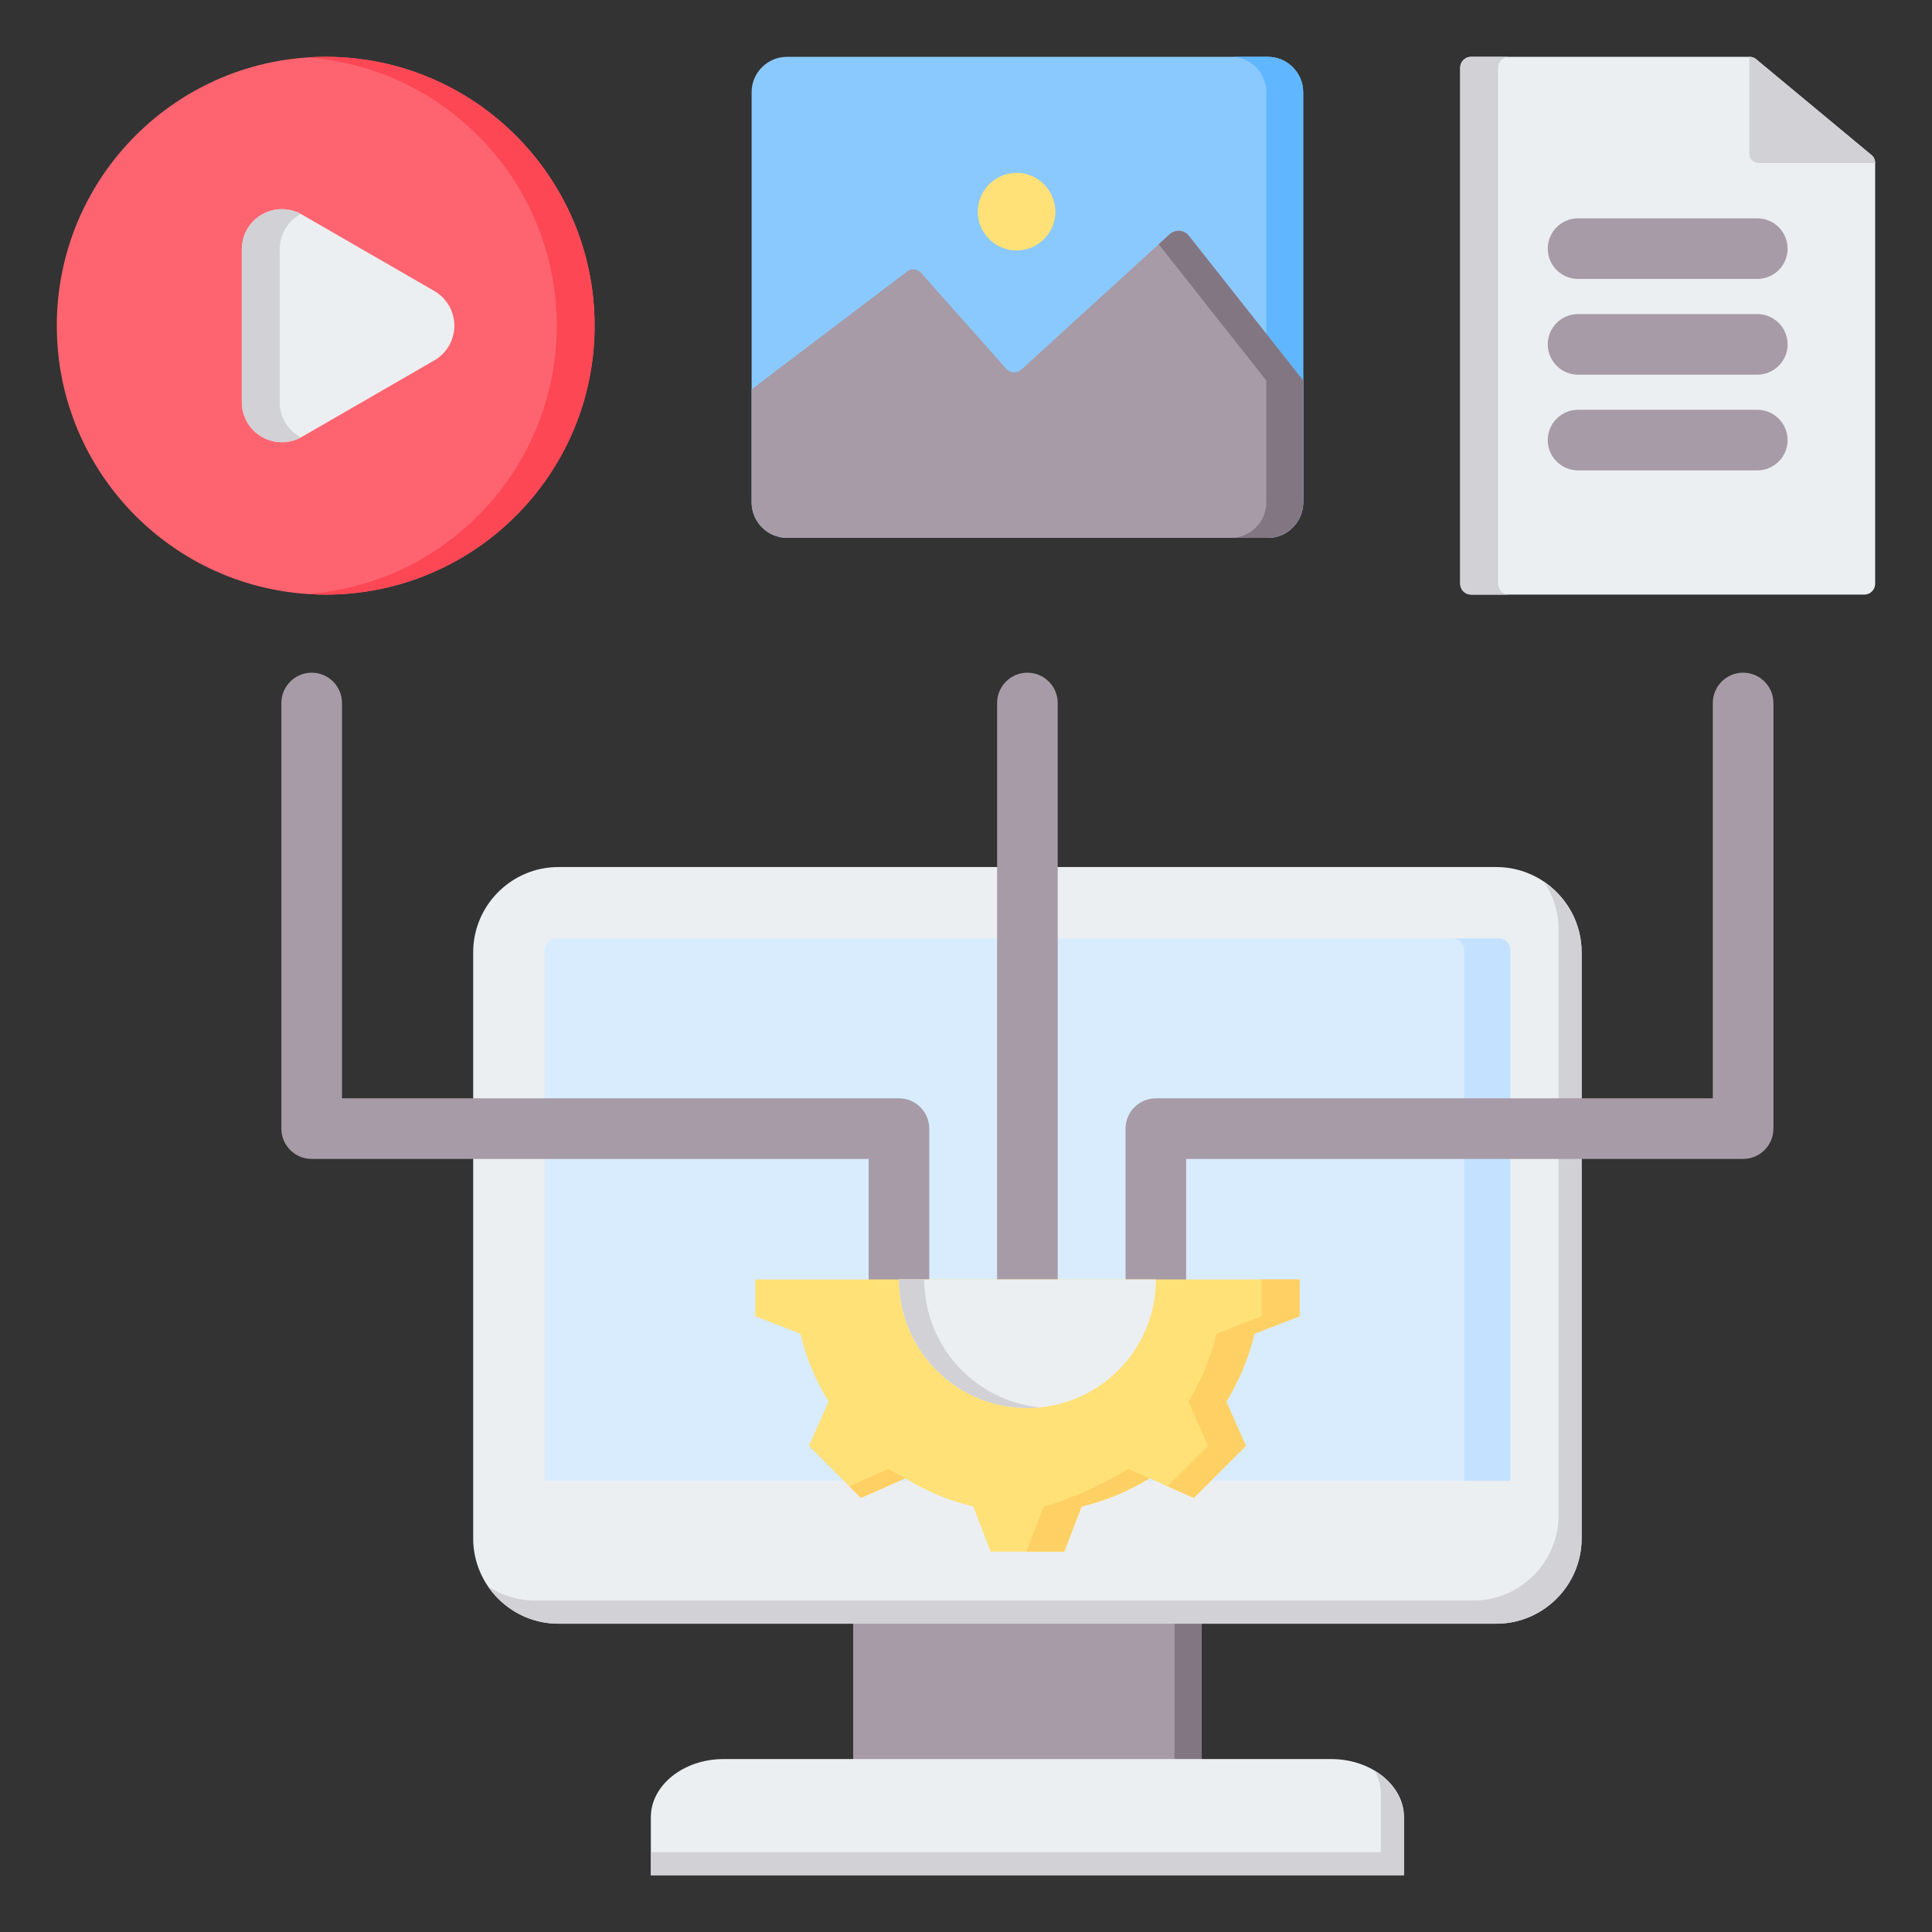
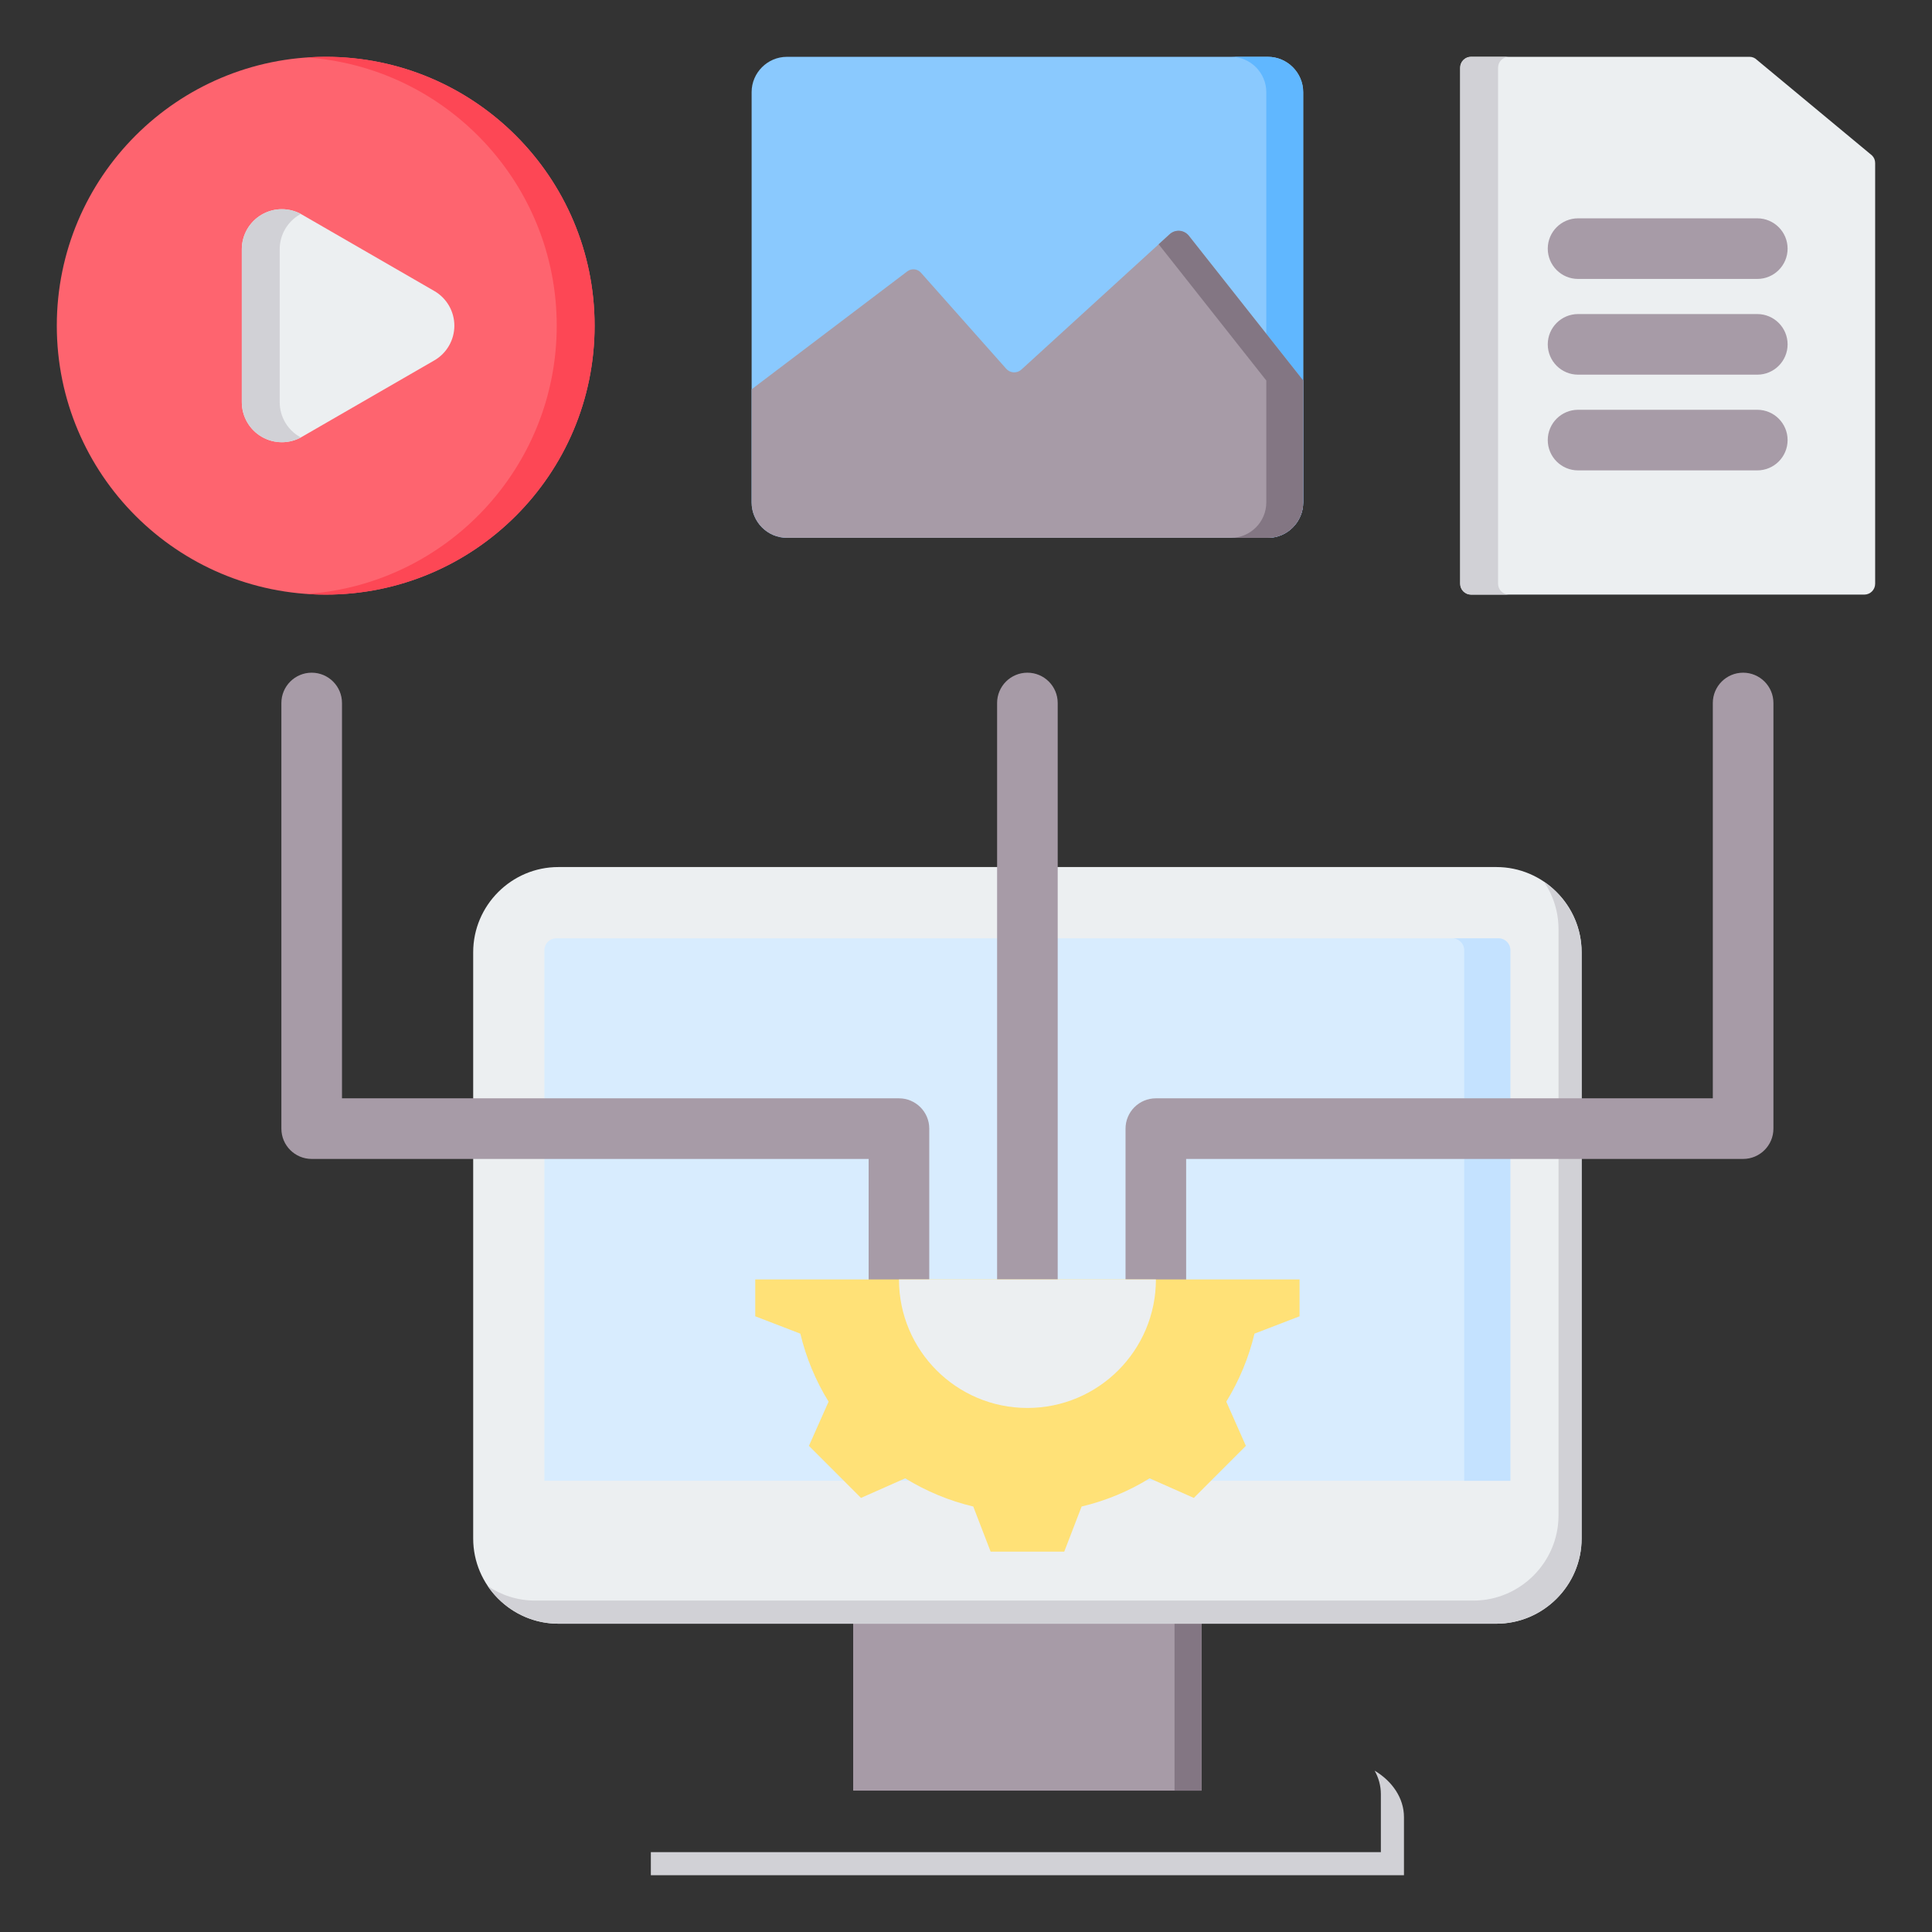
<svg xmlns="http://www.w3.org/2000/svg" clip-rule="evenodd" fill-rule="evenodd" stroke-linejoin="round" stroke-miterlimit="2" viewBox="0 0 510 510">
  <rect x="0" y="0" width="510" height="510" fill="#333333" stroke="none" />
  <g id="Artboard501">
    <g>
      <g>
        <path d="m225.219 420.305h91.963v52.375h-91.963z" fill="#a79ba7" />
        <path d="m310.046 420.305h7.137v52.375h-7.137z" fill="#837683" />
-         <path d="m171.807 495.006h198.805v-15.327c0-8.416-8.64-15.328-19.181-15.328h-160.444c-10.558 0-19.18 6.912-19.18 15.328z" fill="#eceff1" />
        <path d="m171.807 495.006h198.805v-15.327c0-4.994-3.059-9.47-7.742-12.269 1.054 1.883 1.642 3.992 1.642 6.186v15.327h-192.705z" fill="#d1d1d6" />
        <path d="m147.39 228.879h247.621c12.372 0 22.498 10.126 22.498 22.498v154.741c0 12.373-10.126 22.499-22.498 22.499h-247.621c-12.372 0-22.481-10.126-22.481-22.499v-154.741c0-12.372 10.109-22.498 22.481-22.498z" fill="#eceff1" />
        <path d="m407.556 232.732c5.996 4.061 9.953 10.904 9.953 18.645v154.741c0 12.373-10.126 22.499-22.498 22.499h-247.621c-7.724 0-14.584-3.958-18.645-9.936 3.594 2.419 7.914 3.836 12.545 3.836h247.621c12.372 0 22.498-10.109 22.498-22.481v-154.759c0-4.631-1.417-8.951-3.853-12.545z" fill="#d1d1d6" />
        <path d="m146.837 247.696h248.744c1.711 0 3.11 1.4 3.11 3.111v140.088h-254.981v-140.088c0-1.711 1.399-3.111 3.127-3.111z" fill="#d8ecfe" />
        <path d="m383.381 247.696h12.2c1.711 0 3.11 1.4 3.11 3.111v140.088h-12.182v-140.088c0-1.711-1.417-3.111-3.128-3.111z" fill="#c4e2ff" />
      </g>
      <g>
        <circle cx="85.977" cy="85.978" fill="#fe646f" r="70.983" />
        <path d="m80.977 15.168c1.652-.115 3.319-.174 5-.174 39.177 0 70.984 31.807 70.984 70.984 0 39.176-31.807 70.983-70.984 70.983-1.681 0-3.348-.059-5-.174 36.848-2.569 65.984-33.313 65.984-70.809s-29.136-68.241-65.984-70.81z" fill="#fd4755" />
        <path d="m114.652 76.82c3.272 1.889 5.287 5.38 5.287 9.158s-2.015 7.269-5.287 9.158l-34.957 20.182c-3.271 1.889-7.302 1.889-10.574 0s-5.288-5.38-5.288-9.158v-40.365c0-3.778 2.016-7.269 5.288-9.158 3.272-1.888 7.303-1.888 10.574 0z" fill="#eceff1" />
        <path d="m79.408 115.478c-3.218 1.727-7.111 1.674-10.287-.16-3.272-1.889-5.288-5.38-5.288-9.158v-40.365c0-3.778 2.016-7.269 5.288-9.158 3.176-1.834 7.069-1.887 10.287-.16-.096.052-.192.106-.287.16-3.272 1.889-5.288 5.38-5.288 9.158v40.365c0 3.778 2.016 7.269 5.288 9.158.095.055.191.108.287.16z" fill="#d1d1d6" />
      </g>
      <g>
        <path d="m388.327 14.994h73.467c.787 0 1.467.287 2.02.84l30.34 25.191c.553.552.84 1.233.84 2.019v111.058c0 1.573-1.286 2.859-2.859 2.859h-103.808c-1.583 0-2.87-1.286-2.87-2.859v-136.238c0-1.584 1.287-2.87 2.87-2.87z" fill="#eceff1" />
        <path d="m398.327 156.961h-10c-1.583 0-2.87-1.286-2.87-2.859v-136.238c0-1.584 1.287-2.87 2.87-2.87h10c-1.583 0-2.87 1.286-2.87 2.87v136.238c0 1.573 1.287 2.859 2.87 2.859z" fill="#d1d1d6" />
-         <path d="m461.794 14.994c.545.017 1.203.143 1.683.548l30.776 25.586c.48.405.823 1.322.741 1.916h-30.498c-1.481 0-2.702-1.03-2.702-2.279z" fill="#d1d1d6" />
        <path d="m416.57 73.633c-4.416 0-8-3.585-8-8s3.584-8 8-8h47.312c4.415 0 8 3.585 8 8s-3.585 8-8 8zm0 25.27c-4.416 0-8-3.585-8-8 0-4.416 3.584-8 8-8h47.312c4.415 0 8 3.584 8 8 0 4.415-3.585 8-8 8zm0 25.269c-4.416 0-8-3.584-8-8 0-4.415 3.584-8 8-8h47.312c4.415 0 8 3.585 8 8 0 4.416-3.585 8-8 8z" fill="#a79ba7" />
      </g>
      <path d="m279.209 347.741c0 4.415-3.585 8-8 8s-8-3.585-8-8v-162.168c0-4.415 3.585-8 8-8s8 3.585 8 8zm-41.905-57.811c4.415 0 8 3.585 8 8v49.811c0 4.415-3.585 8-8 8s-8-3.585-8-8v-41.811h-147.027c-4.418 0-8-3.582-8-8v-112.357c0-4.415 3.585-8 8-8s8 3.585 8 8v104.357zm67.81 0h147.027v-104.357c0-4.415 3.585-8 8-8s8 3.585 8 8v112.357c0 4.418-3.582 8-8 8h-147.027v41.811c0 4.415-3.584 8-8 8-4.415 0-8-3.585-8-8v-49.811c0-4.415 3.585-8 8-8z" fill="#a79ba7" />
      <g>
        <path d="m343.052 337.741v9.729l-11.902 4.581c-1.507 6.342-4.033 12.391-7.439 17.951l5.168 11.667-13.742 13.742-11.667-5.168c-5.54 3.426-11.608 5.932-17.951 7.439l-4.581 11.902h-19.438l-4.581-11.902c-6.362-1.507-12.411-4.033-17.971-7.439l-11.667 5.168-13.742-13.742 5.188-11.667c-3.426-5.54-5.932-11.609-7.459-17.951l-11.902-4.581v-9.729z" fill="#ffe177" />
-         <path d="m333.052 337.741h10v9.729l-11.902 4.581c-1.507 6.342-4.033 12.391-7.439 17.951l5.168 11.667-13.742 13.742-6.93-3.07 10.672-10.672-5.168-11.667c3.406-5.56 5.932-11.609 7.439-17.951l11.902-4.581zm-29.582 52.502c-7.457 4.39-13.252 6.322-17.951 7.439l-4.581 11.902h-10l4.581-11.902c6.343-1.507 16.82-6.49 22.36-9.915zm-64.522 0-11.667 5.168-3.07-3.07 10.315-4.569c1.442.884 2.917 1.708 4.422 2.471z" fill="#ffd064" />
        <path d="m237.304 337.741h67.83c0 18.734-15.191 33.925-33.925 33.925s-33.905-15.191-33.905-33.925z" fill="#eceff1" />
-         <path d="m274.546 371.504c-1.098.107-2.211.162-3.337.162-18.734 0-33.905-15.191-33.905-33.925h6.673c0 17.608 13.403 32.086 30.569 33.763z" fill="#d1d1d6" />
      </g>
      <g>
        <path d="m207.723 15h126.972c5.112 0 9.314 4.202 9.314 9.314v108.301c0 5.155-4.202 9.357-9.314 9.357h-126.972c-5.112 0-9.314-4.202-9.314-9.357v-108.301c0-5.112 4.202-9.314 9.314-9.314z" fill="#8ac9fe" />
        <path d="m324.958 15h9.737c5.112 0 9.314 4.202 9.314 9.314v108.301c0 5.155-4.202 9.357-9.314 9.357h-9.737c5.111 0 9.314-4.202 9.314-9.357v-108.301c0-5.112-4.203-9.314-9.314-9.314z" fill="#60b7ff" />
-         <path d="m268.372 66.118c5.631 0 10.223-4.592 10.223-10.224 0-5.631-4.592-10.267-10.223-10.267-5.675 0-10.267 4.636-10.267 10.267 0 5.632 4.592 10.224 10.267 10.224z" fill="#ffe177" />
        <path d="m344.009 100.451v32.164c0 5.155-4.202 9.357-9.314 9.357h-126.972c-5.112 0-9.314-4.202-9.314-9.357v-29.848s32.705-24.776 41.11-31.143c1.101-.834 2.658-.68 3.575.352 4.587 5.168 17.624 19.853 22.526 25.375.5.563 1.205.902 1.957.942.752.039 1.488-.224 2.045-.732 7.212-6.584 30.912-28.217 39.091-35.684.726-.661 1.693-.992 2.672-.912.978.079 1.88.562 2.488 1.332 7.468 9.455 30.136 38.154 30.136 38.154z" fill="#a79ba7" />
        <path d="m305.861 64.481 2.926-2.671c.706-.644 1.648-.966 2.601-.889.953.078 1.831.548 2.423 1.298l30.198 38.232v32.164c0 5.155-4.202 9.357-9.314 9.357h-9.737c5.111 0 9.314-4.202 9.314-9.357v-32.164z" fill="#837683" />
      </g>
    </g>
  </g>
</svg>